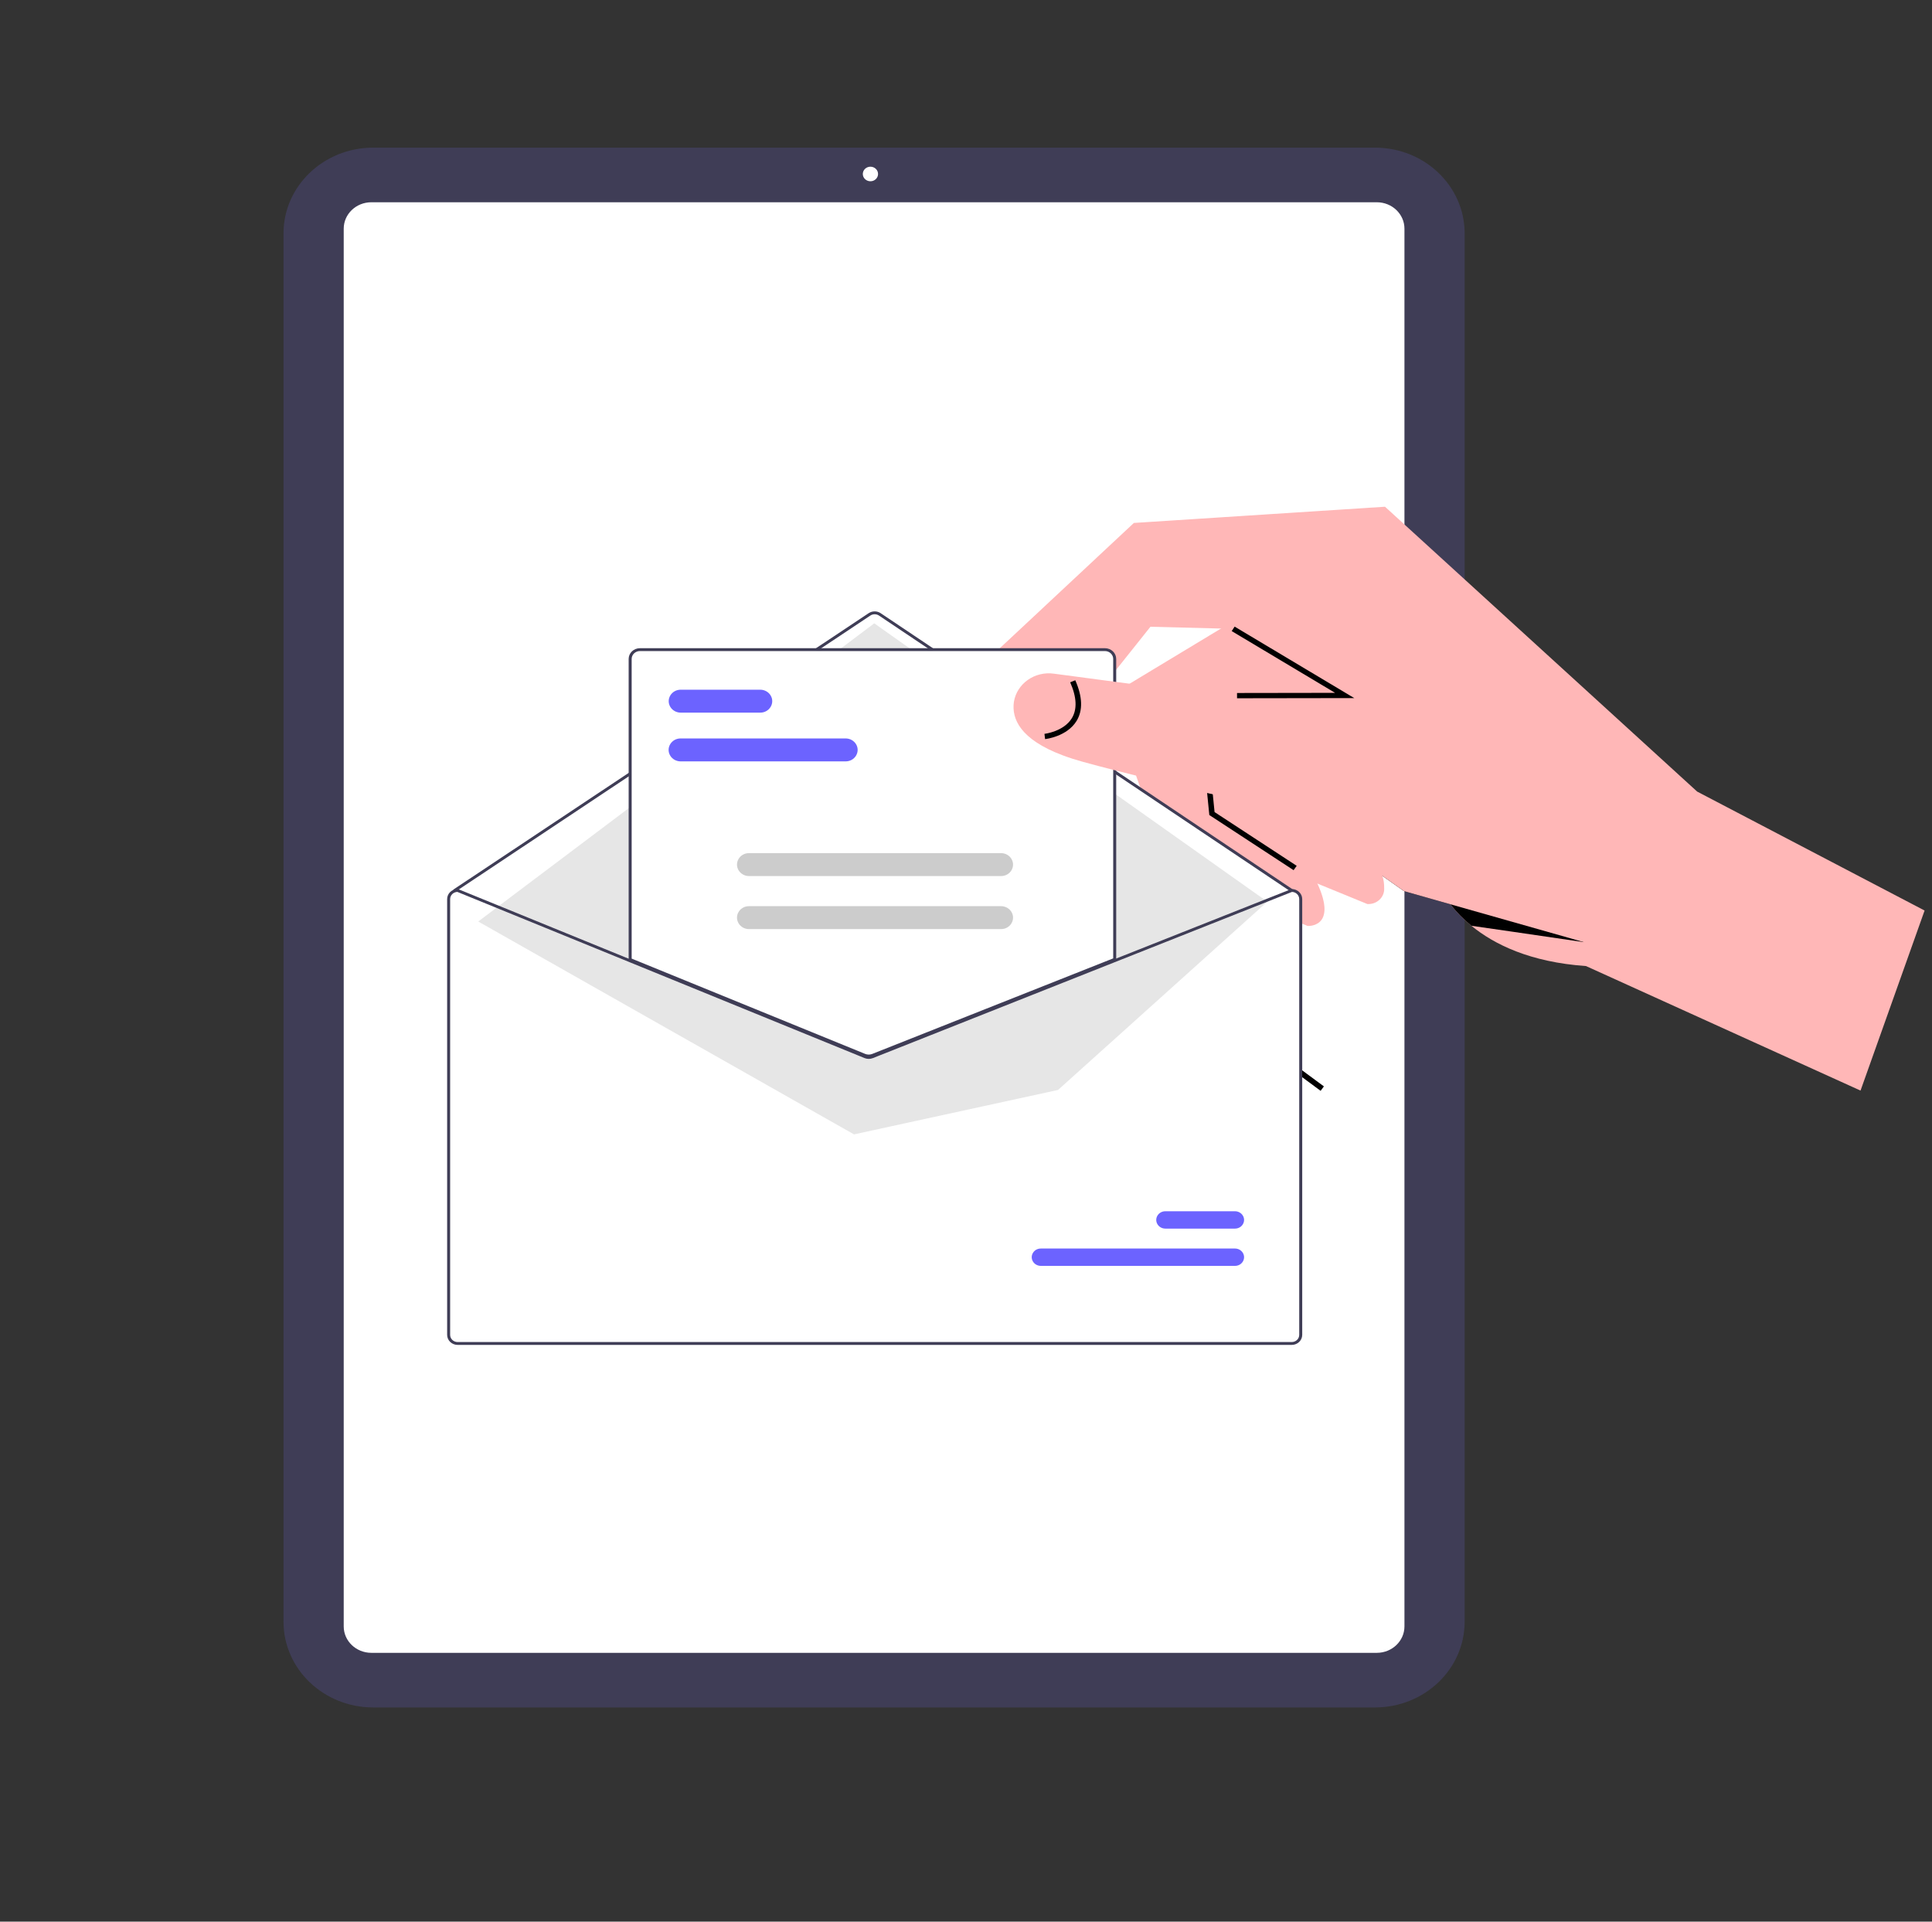
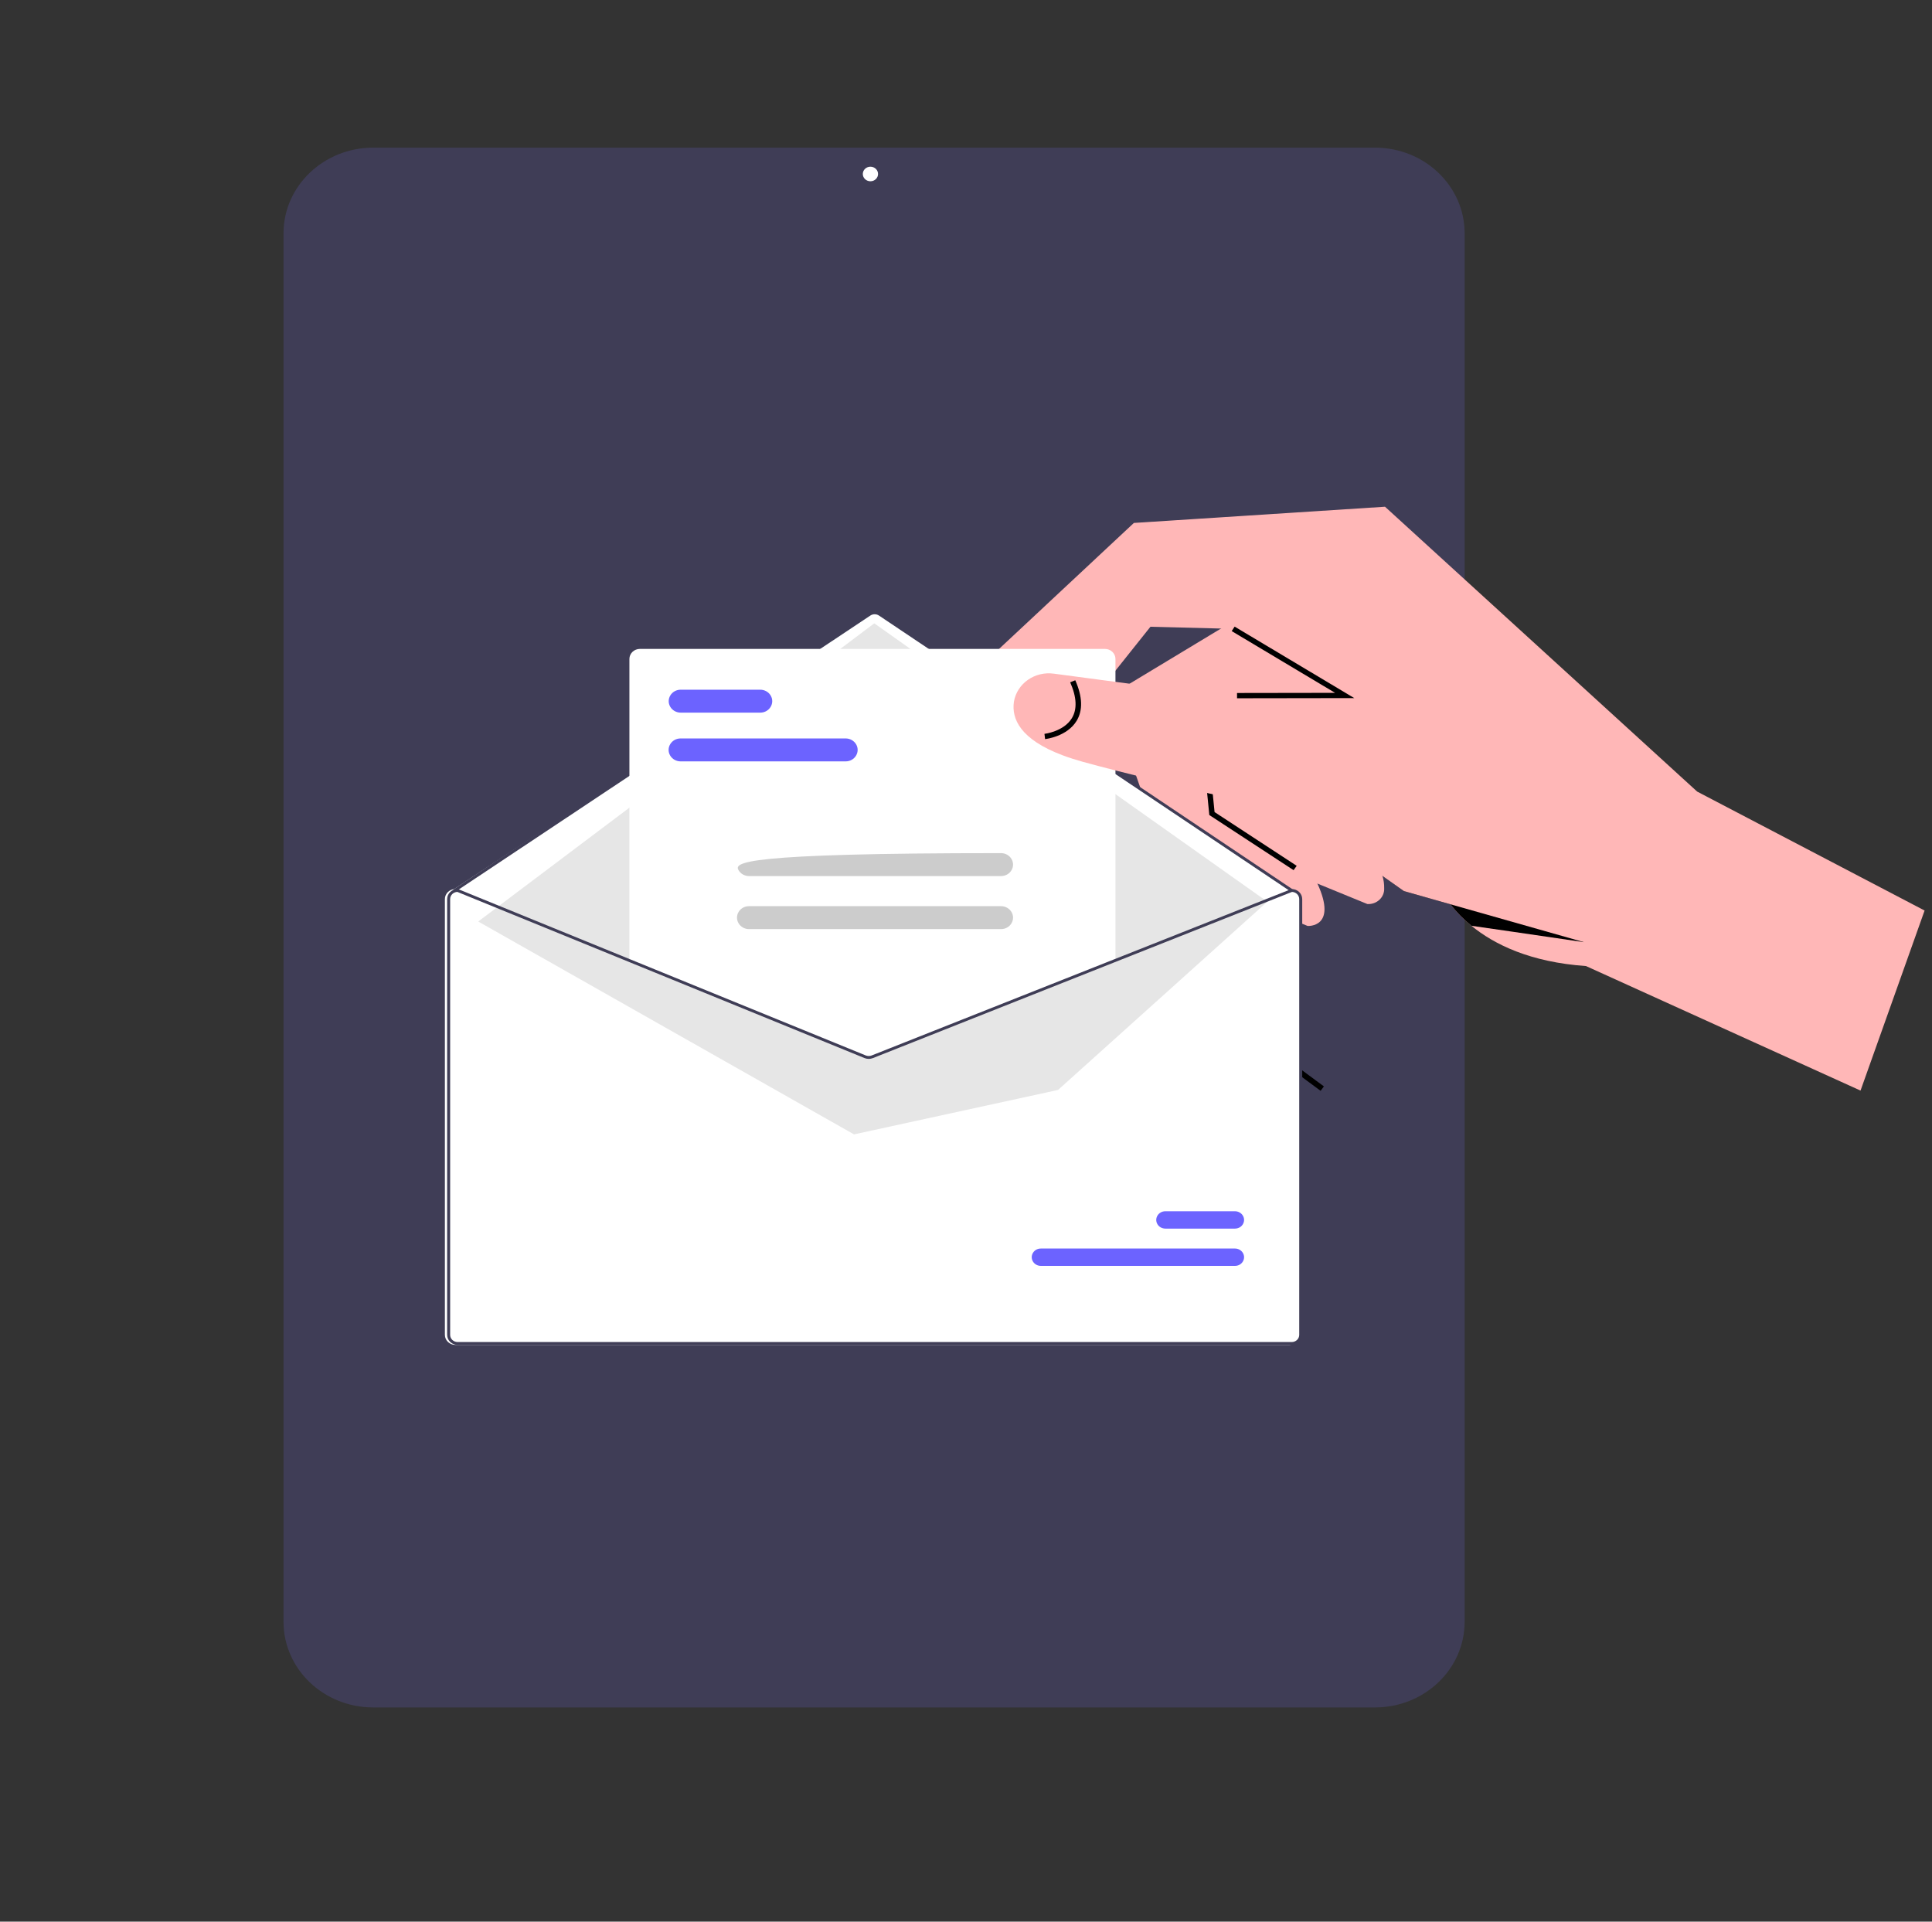
<svg xmlns="http://www.w3.org/2000/svg" viewBox="0 0 522.71 519.89" data-guides="{&quot;vertical&quot;:[],&quot;horizontal&quot;:[]}">
  <rect x="0" y="0" width="522.71" height="519.89" fill="#333333" stroke="none" />
  <defs />
  <path fill="#3f3d56" stroke="none" fill-opacity="1" stroke-width="1" stroke-opacity="1" color="rgb(51, 51, 51)" id="tSvg171ee225c4d" title="Path 1" d="M372.03 461.945C281.667 461.945 191.305 461.945 100.942 461.945C87.564 461.931 76.723 451.571 76.707 438.786C76.707 313.559 76.707 188.332 76.707 63.104C76.723 50.32 87.564 39.96 100.942 39.946C191.305 39.946 281.667 39.946 372.03 39.946C385.408 39.96 396.25 50.32 396.265 63.104C396.265 188.332 396.265 313.559 396.265 438.786C396.25 451.571 385.408 461.931 372.03 461.945Z" style="" />
-   <path fill="#fff" stroke="none" fill-opacity="1" stroke-width="1" stroke-opacity="1" color="rgb(51, 51, 51)" id="tSvg6952bca9fb" title="Path 2" d="M372.507 447.17C281.826 447.17 191.146 447.17 100.465 447.17C96.341 447.165 92.999 443.971 92.995 440.031C92.995 313.974 92.995 187.917 92.995 61.86C92.999 57.919 96.341 54.726 100.465 54.721C191.146 54.721 281.826 54.721 372.507 54.721C376.631 54.726 379.973 57.919 379.978 61.86C379.978 187.917 379.978 313.974 379.978 440.031C379.973 443.971 376.631 447.165 372.507 447.17Z" style="" />
  <path color="rgb(51, 51, 51)" fill="#fff" cx="186.889" cy="8.738" r="2.427" id="tSvg8a035fb0c9" title="Ellipse 1" fill-opacity="1" stroke="none" stroke-opacity="1" d="M235.499 45.101C236.637 45.101 237.56 45.983 237.56 47.071C237.56 48.159 236.637 49.041 235.499 49.041C234.36 49.041 233.437 48.159 233.437 47.071C233.437 45.983 234.36 45.101 235.499 45.101Z" style="transform-origin: 235.499px 47.071px;" />
  <path fill="#ffb7b7" stroke="none" fill-opacity="1" stroke-width="1" stroke-opacity="1" color="rgb(51, 51, 51)" id="tSvgfec55ed8a1" title="Path 3" d="M309.051 214.652C306.049 206.06 303.047 197.468 300.045 188.877C299.994 188.727 299.943 188.578 299.893 188.429C312.535 180.798 325.177 173.167 337.819 165.536C338.491 166.401 339.163 167.267 339.835 168.132C343.356 172.663 346.876 177.193 350.397 181.724C349.11 185.388 347.823 189.053 346.536 192.717C343.21 202.185 339.883 211.652 336.557 221.119C336.411 221.536 336.265 221.952 336.12 222.368C342.28 226.744 348.44 231.121 354.6 235.498C355.333 236.789 355.941 237.966 356.436 239.047C361.953 251.061 353.786 250.516 353.786 250.516C341.258 245.384 328.729 240.252 316.2 235.12C313.817 228.297 311.434 221.475 309.051 214.652Z" style="" />
  <path fill="#ffb7b7" stroke="none" fill-opacity="1" stroke-width="1" stroke-opacity="1" color="rgb(51, 51, 51)" id="tSvg74c9a62760" title="Path 4" d="M328.949 219.45C328.396 217.868 327.844 216.287 327.291 214.705C324.581 206.941 321.87 199.177 319.16 191.413C318.595 189.794 318.03 188.176 317.466 186.557C316.991 185.203 316.517 183.848 316.043 182.494C322.224 178.762 328.406 175.029 334.587 171.297C341.048 167.398 347.508 163.5 353.969 159.601C358.162 164.997 362.354 170.393 366.547 175.789C365.277 179.408 364.006 183.026 362.735 186.644C362.117 188.402 361.5 190.16 360.882 191.918C359.927 194.637 358.972 197.356 358.017 200.076C356.101 205.528 354.186 210.981 352.27 216.433C358.43 220.81 364.59 225.187 370.751 229.563C372.149 231.907 373.253 234.399 374.039 236.99C374.361 238.071 374.513 239.192 374.492 240.316C374.619 242.755 372.486 244.752 369.937 244.581C357.408 239.449 344.879 234.317 332.351 229.186C331.217 225.94 330.082 222.695 328.949 219.45Z" style="" />
  <path fill="rgb(0, 0, 0)" stroke="none" fill-opacity="1" stroke-width="1" stroke-opacity="1" color="rgb(51, 51, 51)" id="tSvgf22b05e99e" title="Path 5" d="M327.185 220.501C326.458 213.177 325.731 205.853 325.004 198.529C328.627 196.652 332.25 194.775 335.873 192.897C336.11 193.315 336.347 193.733 336.584 194.151C333.25 195.879 329.916 197.606 326.582 199.333C327.257 206.123 327.931 212.913 328.605 219.702C336.012 224.55 343.419 229.398 350.827 234.245C350.546 234.637 350.265 235.029 349.984 235.421C342.384 230.448 334.785 225.475 327.185 220.501Z" style="" />
  <path color="rgb(51, 51, 51)" fill="rgb(0, 0, 0)" x="673.238" y="405.634" width="1.756" height="32.825" id="tSvgec1ac1e4f" title="Rectangle 1" fill-opacity="1" stroke="none" stroke-opacity="1" d="M335.869 279.287L336.755 278.087L358.185 293.921L357.299 295.12Z" style="transform-origin: 347.027px 286.604px;" />
  <path fill="#fff" stroke="none" fill-opacity="1" stroke-width="1" stroke-opacity="1" color="rgb(51, 51, 51)" id="tSvg14a3f963071" title="Path 6" d="M349.558 241.302C311.952 216.04 274.347 190.778 236.741 165.515C198.752 190.542 160.763 215.569 122.773 240.596C160.196 255.697 197.619 270.798 235.042 285.899C273.214 271.033 311.386 256.168 349.558 241.302Z" style="" />
  <path fill="#ffb7b7" stroke="none" fill-opacity="1" stroke-width="1" stroke-opacity="1" color="rgb(51, 51, 51)" id="tSvgcd6eaacd5b" title="Path 7" d="M268.786 176.975C281.449 165.143 294.112 153.312 306.775 141.48C329.422 140.018 352.07 138.556 374.717 137.094C402.869 162.783 431.021 188.472 459.173 214.161C479.685 224.888 500.196 235.614 520.707 246.341C514.929 262.579 509.151 278.818 503.372 295.056C478.615 283.826 453.858 272.596 429.101 261.366C413.98 260.305 404.25 255.509 398.096 250.467C395.981 248.735 394.073 246.783 392.41 244.647C390.589 242.382 389.168 239.848 388.204 237.144C378.142 224.788 368.08 212.432 358.017 200.076C355.943 197.526 353.868 194.976 351.794 192.426C350.45 190.776 349.106 189.126 347.763 187.476C343.371 182.083 338.979 176.69 334.587 171.297C334.271 170.909 333.955 170.522 333.639 170.134C326.178 169.945 318.716 169.756 311.255 169.568C307.372 174.439 303.488 179.311 299.605 184.183C296.878 187.601 294.15 191.02 291.423 194.439C291.232 198.051 289.866 201.516 287.517 204.352C280.18 212.881 265.301 211.215 265.301 211.215C266.463 199.802 267.624 188.388 268.786 176.975Z" style="" />
  <path fill="#fff" stroke="none" fill-opacity="1" stroke-width="1" stroke-opacity="1" color="rgb(51, 51, 51)" id="tSvg141ea0eccbc" title="Path 8" d="M123.208 240.526C123.235 240.526 123.262 240.526 123.29 240.526C138.821 246.864 154.352 253.201 169.883 259.539C191.133 268.21 212.383 276.881 233.633 285.552C234.136 285.754 234.703 285.757 235.208 285.56C257.132 276.868 279.055 268.176 300.979 259.484C316.892 253.175 332.805 246.866 348.717 240.557C348.742 240.547 348.766 240.537 348.79 240.526C348.817 240.526 348.844 240.526 348.872 240.526C350.44 240.528 351.711 241.743 351.713 243.241C351.713 282.543 351.713 321.845 351.713 361.147C351.711 362.646 350.44 363.861 348.872 363.862C273.65 363.862 198.429 363.862 123.208 363.862C121.64 363.861 120.369 362.646 120.367 361.147C120.367 321.845 120.367 282.543 120.367 243.241C120.369 241.743 121.64 240.528 123.208 240.526Z" style="" />
  <path fill="#3f3d56" stroke="none" fill-opacity="1" stroke-width="1" stroke-opacity="1" color="rgb(51, 51, 51)" id="tSvgb56c7dbad5" title="Path 9" d="M123.006 241.302C123.088 241.302 123.169 241.278 123.237 241.232C160.653 216.332 198.069 191.432 235.484 166.531C236.184 166.068 237.111 166.07 237.809 166.535C274.955 191.434 312.101 216.333 349.247 241.232C349.504 241.403 349.857 241.244 349.884 240.947C349.896 240.809 349.831 240.676 349.714 240.597C312.567 215.698 275.421 190.799 238.275 165.9C237.298 165.248 236 165.246 235.02 165.895C197.605 190.795 160.189 215.696 122.773 240.596C122.517 240.767 122.55 241.138 122.833 241.265C122.887 241.29 122.946 241.302 123.006 241.302Z" style="" />
  <path fill="#e6e6e6" stroke="none" fill-opacity="1" stroke-width="1" stroke-opacity="1" color="rgb(51, 51, 51)" id="tSvg40d3253cab" title="Path 10" d="M342.879 243.95C307.432 218.845 271.984 193.741 236.537 168.636C200.82 195.527 165.104 222.418 129.388 249.309C163.278 268.507 197.168 287.706 231.058 306.904C249.457 302.897 267.857 298.889 286.256 294.881C305.13 277.904 324.005 260.927 342.879 243.95Z" style="" />
  <path fill="#6c63ff" stroke="none" fill-opacity="1" stroke-width="1" stroke-opacity="1" color="rgb(51, 51, 51)" id="tSvg98f689e7ce" title="Path 11" d="M281.596 342.479C299.108 342.479 316.62 342.479 334.132 342.479C336.022 342.479 337.203 340.525 336.259 338.961C335.822 338.237 335.014 337.79 334.139 337.788C316.625 337.788 299.111 337.788 281.596 337.788C279.707 337.787 278.525 339.741 279.47 341.305C279.907 342.029 280.714 342.476 281.589 342.479C281.592 342.479 281.594 342.479 281.596 342.479Z" style="" />
  <path fill="#6c63ff" stroke="none" fill-opacity="1" stroke-width="1" stroke-opacity="1" color="rgb(51, 51, 51)" id="tSvg31ae48a8e6" title="Path 12" d="M315.284 332.395C321.567 332.395 327.849 332.395 334.132 332.395C336.022 332.395 337.203 330.441 336.259 328.877C335.822 328.153 335.014 327.706 334.14 327.704C327.854 327.704 321.569 327.704 315.284 327.704C313.394 327.703 312.213 329.657 313.157 331.221C313.594 331.945 314.401 332.392 315.284 332.395Z" style="" />
  <path fill="#fff" stroke="none" fill-opacity="1" stroke-width="1" stroke-opacity="1" color="rgb(51, 51, 51)" id="tSvgcd9fd944e5" title="Path 13" d="M235.041 285.899C235.441 285.899 235.836 285.825 236.206 285.681C258.067 277.012 279.929 268.344 301.791 259.676C301.791 232.543 301.791 205.41 301.791 178.277C301.789 176.778 300.518 175.563 298.95 175.562C257.01 175.562 215.07 175.562 173.13 175.562C171.562 175.563 170.291 176.778 170.289 178.277C170.289 205.429 170.289 232.581 170.289 259.733C170.33 259.75 170.371 259.766 170.412 259.783C191.555 268.411 212.698 277.04 233.842 285.668C234.221 285.821 234.629 285.899 235.041 285.899Z" style="" />
-   <path fill="#3f3d56" stroke="none" fill-opacity="1" stroke-width="1" stroke-opacity="1" color="rgb(51, 51, 51)" id="tSvg3ef68ec501" title="Path 14" d="M233.762 285.846C212.537 277.184 191.311 268.523 170.086 259.861C170.086 232.666 170.086 205.471 170.086 178.277C170.088 176.671 171.45 175.369 173.13 175.368C215.07 175.368 257.01 175.368 298.95 175.368C300.63 175.369 301.992 176.671 301.994 178.277C301.994 205.453 301.994 232.629 301.994 259.805C280.09 268.49 258.187 277.175 236.283 285.86C235.474 286.175 234.567 286.17 233.762 285.846ZM301.182 178.277C301.18 177.099 300.182 176.145 298.95 176.143C257.01 176.143 215.07 176.143 173.13 176.143C171.898 176.145 170.899 177.099 170.898 178.277C170.898 205.301 170.898 232.325 170.898 259.349C191.958 267.943 213.019 276.538 234.079 285.132C234.684 285.375 235.365 285.379 235.974 285.143C257.71 276.524 279.446 267.906 301.182 259.287C301.182 232.284 301.182 205.28 301.182 178.277Z" style="" />
  <path fill="#3f3d56" stroke="none" fill-opacity="1" stroke-width="1" stroke-opacity="1" color="rgb(51, 51, 51)" id="tSvg14bb289cddd" title="Path 15" d="M120.976 243.241C120.976 282.543 120.976 321.845 120.976 361.147C120.978 362.646 122.249 363.861 123.817 363.862C199.038 363.862 274.259 363.862 349.48 363.862C351.049 363.861 352.32 362.646 352.321 361.147C352.321 321.845 352.321 282.543 352.321 243.241C352.32 241.743 351.049 240.528 349.48 240.526C349.453 240.526 349.426 240.526 349.399 240.526C349.375 240.537 349.35 240.547 349.326 240.557C333.413 246.866 317.501 253.175 301.588 259.484C279.664 268.176 257.74 276.868 235.817 285.56C235.311 285.757 234.745 285.754 234.242 285.552C212.992 276.881 191.742 268.21 170.492 259.539C154.961 253.201 139.43 246.864 123.898 240.526C123.871 240.526 123.844 240.526 123.817 240.526C122.249 240.528 120.978 241.743 120.976 243.241ZM121.788 243.241C121.79 242.201 122.648 241.347 123.736 241.302C139.321 247.661 154.907 254.021 170.492 260.38C191.635 269.009 212.778 277.637 233.921 286.265C234.626 286.548 235.421 286.553 236.129 286.277C257.949 277.625 279.768 268.974 301.588 260.322C317.578 253.982 333.567 247.642 349.557 241.302C350.647 241.344 351.508 242.199 351.51 243.241C351.51 282.543 351.51 321.845 351.51 361.147C351.509 362.218 350.601 363.086 349.48 363.087C274.259 363.087 199.038 363.087 123.817 363.087C122.697 363.086 121.788 362.218 121.788 361.147C121.788 321.845 121.788 282.543 121.788 243.241Z" style="" />
  <path fill="#6c63ff" stroke="none" fill-opacity="1" stroke-width="1" stroke-opacity="1" color="rgb(51, 51, 51)" id="tSvg104f16282" title="Path 16" d="M184.145 205.989C199.026 205.989 213.908 205.989 228.79 205.989C231.29 205.989 232.852 203.403 231.602 201.335C231.022 200.375 229.95 199.783 228.79 199.783C213.908 199.783 199.026 199.783 184.145 199.783C181.645 199.783 180.083 202.369 181.333 204.438C181.913 205.398 182.985 205.989 184.145 205.989Z" style="" />
  <path fill="#6c63ff" stroke="none" fill-opacity="1" stroke-width="1" stroke-opacity="1" color="rgb(51, 51, 51)" id="tSvg3c53092d57" title="Path 17" d="M184.171 192.802C191.342 192.802 198.512 192.802 205.683 192.802C208.182 192.802 209.744 190.216 208.494 188.148C207.914 187.188 206.843 186.597 205.683 186.597C198.512 186.597 191.342 186.597 184.171 186.597C181.672 186.597 180.11 189.182 181.359 191.251C181.94 192.211 183.011 192.802 184.171 192.802Z" style="" />
-   <path fill="#ccc" stroke="none" fill-opacity="1" stroke-width="1" stroke-opacity="1" color="rgb(51, 51, 51)" id="tSvg18562e6939c" title="Path 18" d="M202.648 237.017C225.377 237.017 248.106 237.017 270.834 237.017C273.334 237.017 274.896 234.431 273.646 232.363C273.066 231.403 271.994 230.811 270.834 230.811C248.106 230.811 225.377 230.811 202.648 230.811C200.149 230.811 198.587 233.397 199.836 235.465C200.416 236.425 201.488 237.017 202.648 237.017Z" style="" />
+   <path fill="#ccc" stroke="none" fill-opacity="1" stroke-width="1" stroke-opacity="1" color="rgb(51, 51, 51)" id="tSvg18562e6939c" title="Path 18" d="M202.648 237.017C225.377 237.017 248.106 237.017 270.834 237.017C273.334 237.017 274.896 234.431 273.646 232.363C273.066 231.403 271.994 230.811 270.834 230.811C200.149 230.811 198.587 233.397 199.836 235.465C200.416 236.425 201.488 237.017 202.648 237.017Z" style="" />
  <path fill="#ccc" stroke="none" fill-opacity="1" stroke-width="1" stroke-opacity="1" color="rgb(51, 51, 51)" id="tSvg4f6a16d2c3" title="Path 19" d="M202.648 251.367C225.377 251.367 248.106 251.367 270.834 251.367C273.334 251.367 274.896 248.782 273.646 246.713C273.066 245.753 271.994 245.162 270.834 245.162C248.106 245.162 225.377 245.162 202.648 245.162C200.149 245.162 198.587 247.747 199.836 249.816C200.416 250.776 201.488 251.367 202.648 251.367Z" style="" />
  <path fill="rgb(0, 0, 0)" stroke="none" fill-opacity="1" stroke-width="1" stroke-opacity="1" color="rgb(51, 51, 51)" id="tSvg33a4c3c730" title="Path 20" d="M360.882 191.918C365.396 191.669 369.911 191.419 374.425 191.17C392.462 212.412 410.499 233.654 428.536 254.896C422.164 253.964 415.791 253.033 409.419 252.101C405.645 251.557 401.871 251.012 398.097 250.467C395.981 248.735 394.073 246.783 392.41 244.647C388.216 243.457 384.023 242.268 379.829 241.078C377.899 239.715 375.969 238.353 374.039 236.99C374.403 238.318 360.882 191.918 360.882 191.918Z" style="" />
  <path fill="#ffb7b7" stroke="none" fill-opacity="1" stroke-width="1" stroke-opacity="1" color="rgb(51, 51, 51)" id="tSvgd7f4d906b6" title="Path 21" d="M274.314 189.89C275.123 184.928 279.971 181.521 285.168 182.264C289.981 182.903 294.793 183.543 299.605 184.182C305.559 184.974 311.512 185.766 317.466 186.557C322.067 187.168 326.668 187.78 331.268 188.391C336.767 188.086 342.265 187.781 347.763 187.476C352.754 187.198 357.744 186.921 362.735 186.644C365.683 186.481 368.632 186.319 371.58 186.156C391.186 209.245 410.791 232.334 430.397 255.424C413.541 250.642 396.685 245.86 379.829 241.078C377.899 239.715 375.969 238.353 374.039 236.99C365.59 231.026 357.14 225.062 348.69 219.098C348.69 219.098 340.385 217.636 327.291 214.705C325.344 214.263 303.303 208.977 292.949 206.103C290.943 205.545 289.144 204.961 287.517 204.352C275.974 200.01 273.665 194.443 274.314 189.89Z" style="" />
  <path fill="rgb(0, 0, 0)" stroke="none" fill-opacity="1" stroke-width="1" stroke-opacity="1" color="rgb(51, 51, 51)" id="tSvgdef4eb6719" title="Path 22" d="M282.583 198.543C282.635 198.538 287.787 197.924 289.987 194.318C291.469 191.889 291.32 188.618 289.544 184.595C290.002 184.411 290.46 184.226 290.919 184.041C292.889 188.505 293.007 192.207 291.27 195.046C288.686 199.268 282.994 199.934 282.753 199.96C282.696 199.488 282.639 199.016 282.583 198.543Z" style="" />
  <path fill="rgb(0, 0, 0)" stroke="none" fill-opacity="1" stroke-width="1" stroke-opacity="1" color="rgb(51, 51, 51)" id="tSvg17725d00ef5" title="Path 23" d="M334.686 188.914C334.685 188.439 334.684 187.964 334.682 187.489C343.526 187.476 352.368 187.462 361.212 187.448C351.889 181.879 342.566 176.309 333.243 170.739C333.507 170.335 333.771 169.932 334.034 169.529C344.823 175.975 355.611 182.42 366.4 188.866C355.829 188.882 345.257 188.898 334.686 188.914Z" style="" />
</svg>